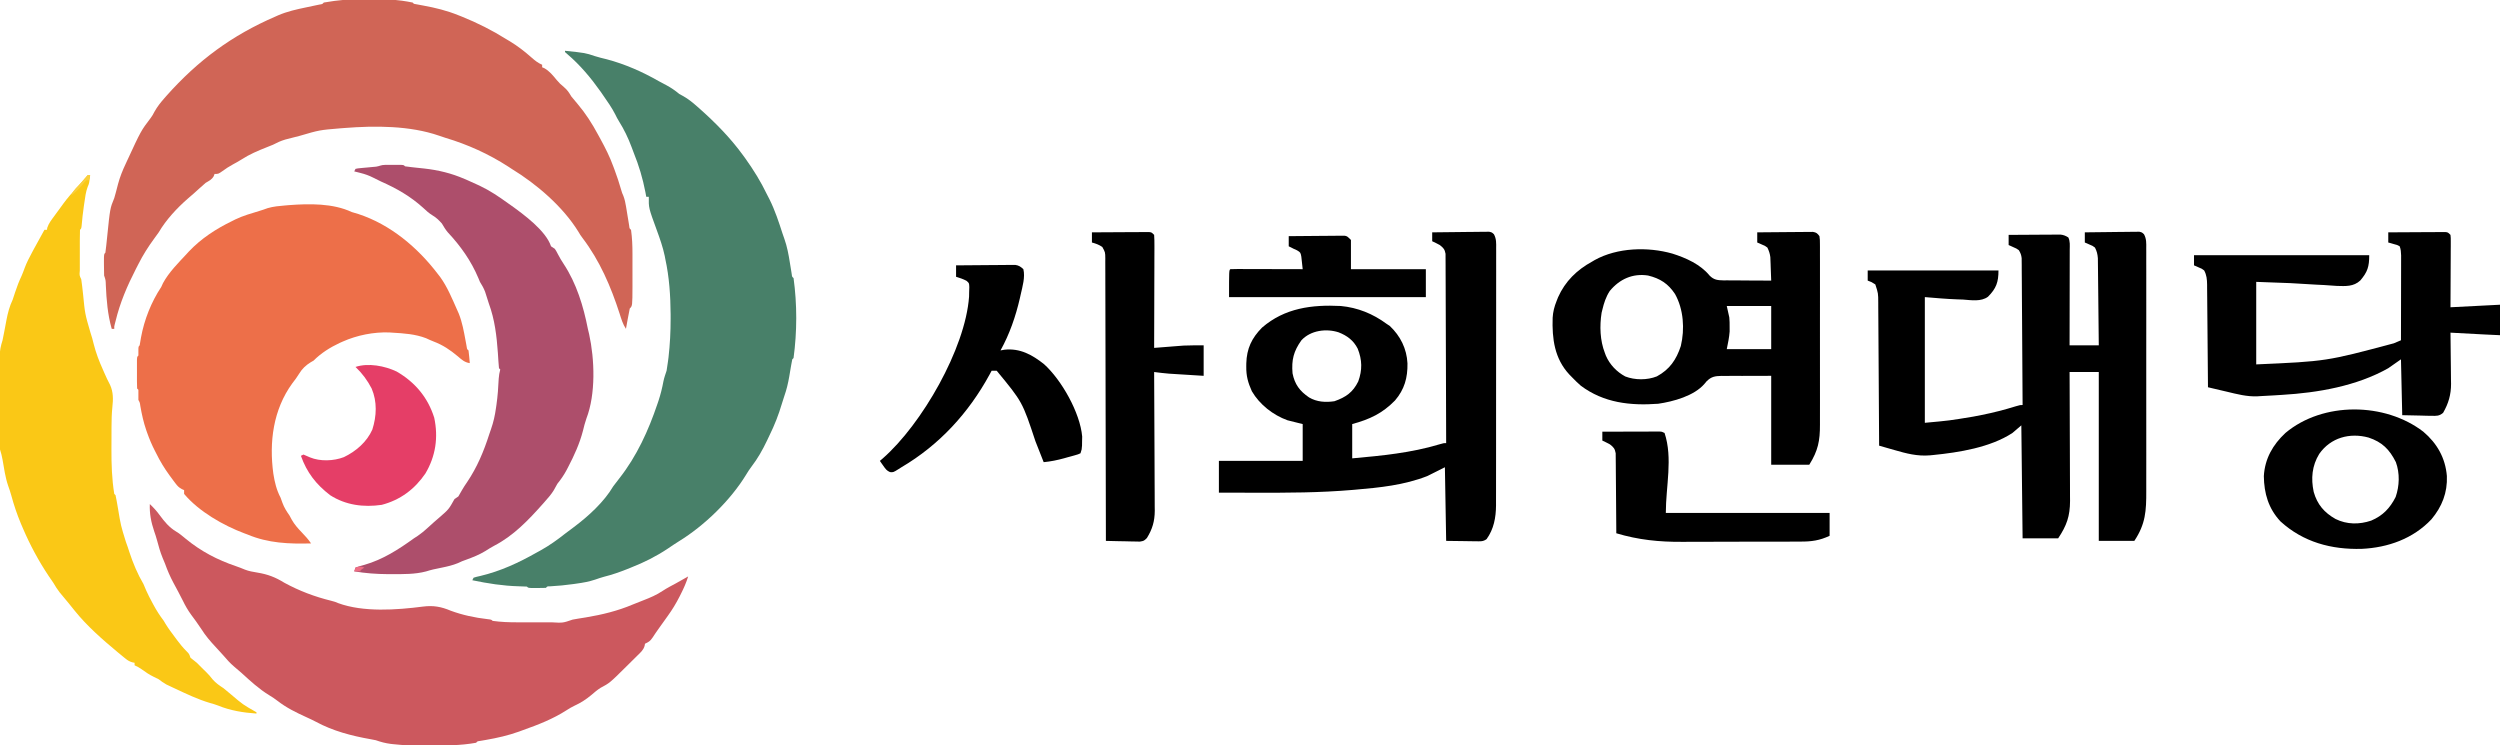
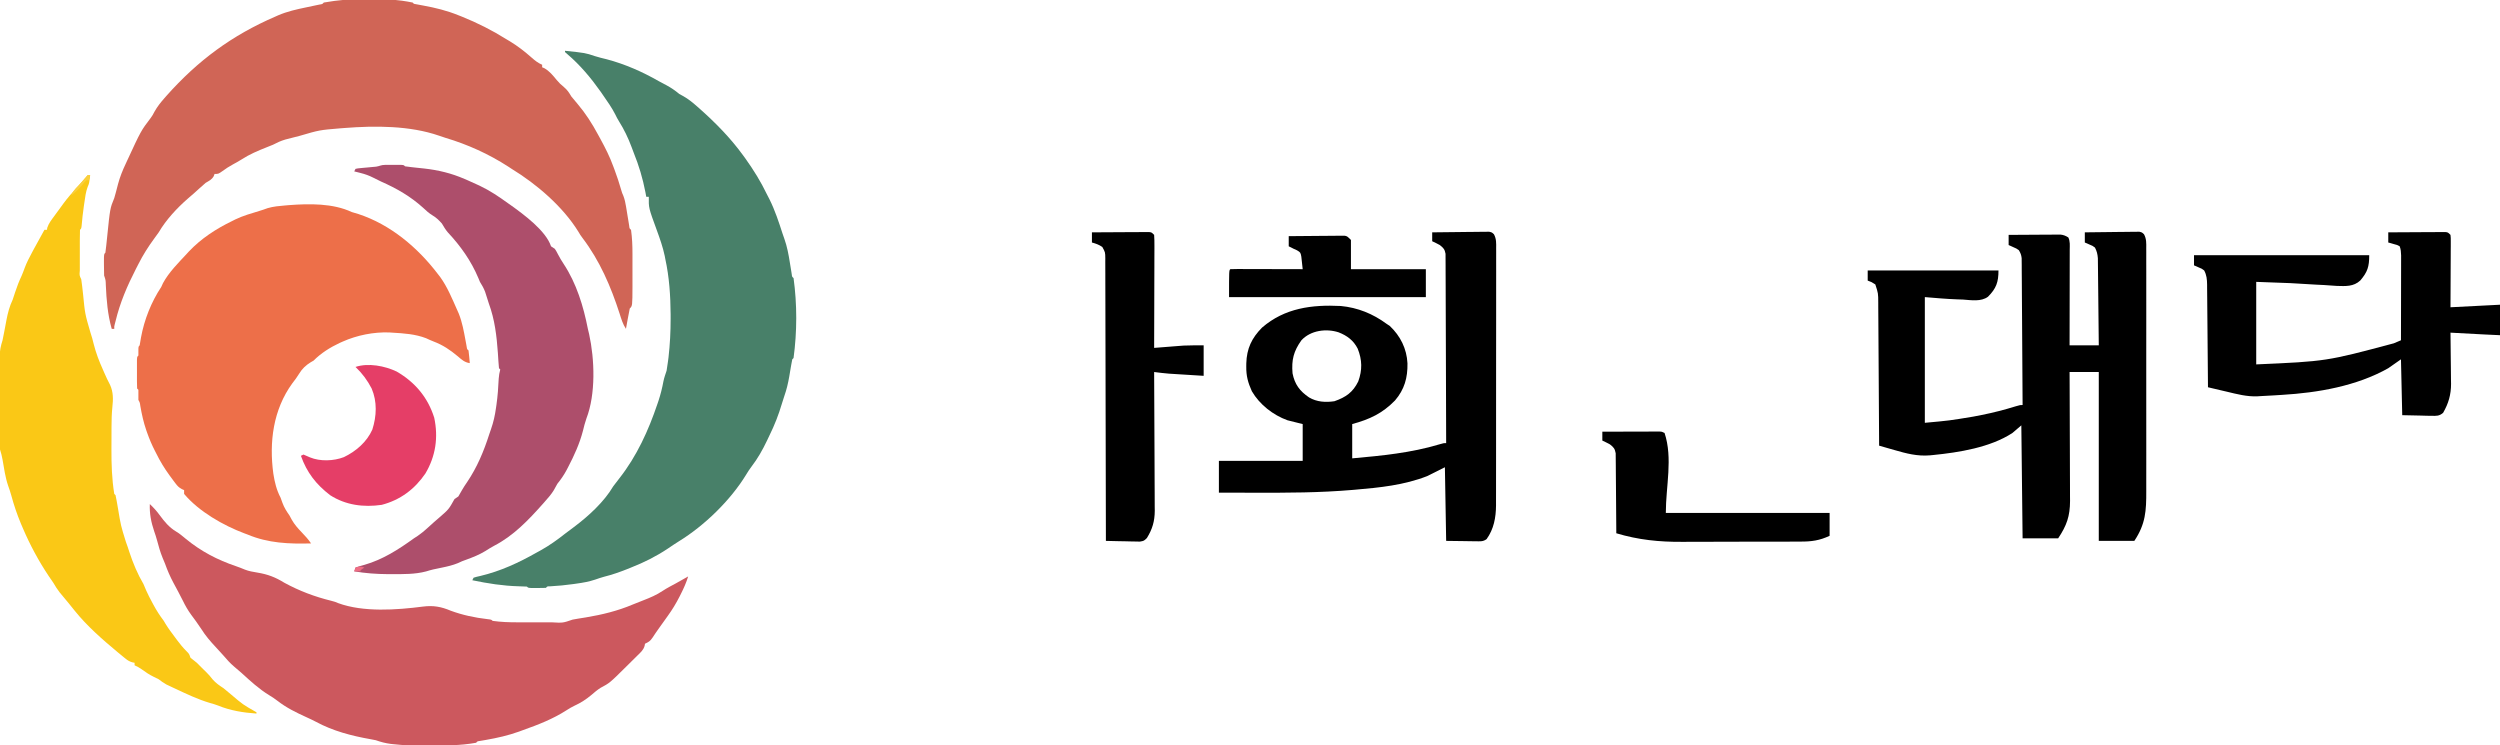
<svg xmlns="http://www.w3.org/2000/svg" version="1.1" width="1969" height="587">
  <path d="M0 0 C0.33 0.33 0.66 0.66 1 1 C3.456 1.496 5.907 1.948 8.375 2.375 C17.883 4.092 27.032 6.363 36 10 C37.286 10.505 37.286 10.505 38.598 11.02 C50.91 15.974 62.771 21.925 74 29 C74.856 29.508 75.712 30.016 76.594 30.539 C82.757 34.276 88.197 38.508 93.585 43.268 C96.254 45.612 98.705 47.626 102 49 C102 49.66 102 50.32 102 51 C102.835 51.34 102.835 51.34 103.688 51.688 C107.747 53.991 110.519 57.408 113.438 61 C115.343 63.231 116.878 64.793 119.125 66.562 C121.989 68.991 123.101 70.828 125 74 C126.575 75.941 128.182 77.856 129.812 79.75 C136.231 87.326 141.319 95.269 146 104 C146.649 105.184 147.299 106.367 147.949 107.551 C151.772 114.554 155.285 121.481 158 129 C158.336 129.892 158.673 130.784 159.02 131.703 C160.989 136.985 162.747 142.288 164.289 147.711 C164.967 150.03 164.967 150.03 165.98 152.3 C167.02 155.053 167.565 157.583 168.035 160.484 C168.205 161.501 168.374 162.519 168.549 163.566 C168.718 164.617 168.888 165.668 169.062 166.75 C169.404 168.85 169.749 170.949 170.098 173.047 C170.247 173.973 170.397 174.9 170.551 175.854 C170.79 177.972 170.79 177.972 172 179 C172.893 185.35 173.148 191.564 173.133 197.969 C173.134 199.349 173.134 199.349 173.136 200.758 C173.136 202.691 173.135 204.623 173.13 206.556 C173.125 209.492 173.13 212.428 173.137 215.363 C173.136 217.253 173.135 219.142 173.133 221.031 C173.135 221.897 173.137 222.763 173.139 223.655 C173.081 238.919 173.081 238.919 171 241 C170.437 243.685 169.919 246.363 169.438 249.062 C169.299 249.821 169.16 250.58 169.018 251.361 C168.675 253.24 168.337 255.12 168 257 C165.489 253.234 164.366 249.274 163 245 C156.142 223.715 147.367 203.312 133.762 185.402 C132 183 132 183 130.59 180.582 C118.374 160.742 97.655 142.994 78 131 C77.085 130.398 76.17 129.796 75.227 129.176 C59.986 119.316 43.291 111.773 25.915 106.588 C24.187 106.057 22.478 105.462 20.773 104.859 C-2.304 96.869 -29.595 96.93 -53.688 98.812 C-54.814 98.9 -55.941 98.988 -57.102 99.078 C-73.399 100.43 -73.399 100.43 -89 105 C-92.758 106.019 -96.531 106.961 -100.309 107.902 C-103.826 108.948 -106.765 110.293 -110 112 C-111.595 112.667 -113.199 113.314 -114.812 113.938 C-121.881 116.735 -128.577 119.562 -134.965 123.715 C-137.119 125.075 -139.321 126.29 -141.562 127.5 C-144.502 129.099 -147.195 130.81 -149.875 132.812 C-153 135 -153 135 -156 135 C-156.227 135.598 -156.454 136.196 -156.688 136.812 C-158.358 139.596 -160.224 140.337 -163 142 C-164.637 143.378 -166.241 144.798 -167.812 146.25 C-170.808 149.002 -173.819 151.701 -176.938 154.312 C-185.614 161.86 -194.191 171.09 -200 181 C-201.165 182.624 -202.33 184.247 -203.514 185.857 C-208.26 192.319 -212.39 198.826 -216 206 C-216.643 207.249 -217.286 208.498 -217.93 209.746 C-224.79 223.152 -230.485 236.329 -234 251 C-234.2 251.761 -234.4 252.521 -234.605 253.305 C-235.076 255.035 -235.076 255.035 -235 257 C-235.66 257 -236.32 257 -237 257 C-240.215 245.746 -241.157 234.107 -241.658 222.459 C-241.771 218.602 -241.771 218.602 -243 215 C-243.098 212.136 -243.139 209.301 -243.125 206.438 C-243.129 205.644 -243.133 204.851 -243.137 204.033 C-243.127 198.127 -243.127 198.127 -242 197 C-241.724 195.134 -241.508 193.259 -241.316 191.383 C-241.193 190.218 -241.07 189.052 -240.943 187.852 C-240.818 186.622 -240.692 185.392 -240.562 184.125 C-238.302 162.026 -238.302 162.026 -235 154 C-234.592 152.638 -234.208 151.268 -233.852 149.891 C-233.65 149.135 -233.449 148.38 -233.242 147.602 C-232.835 146.05 -232.431 144.498 -232.031 142.945 C-230.531 137.343 -228.477 132.238 -226 127 C-225.617 126.17 -225.234 125.341 -224.839 124.486 C-213.956 100.97 -213.956 100.97 -206.273 90.863 C-204.828 88.813 -204.828 88.813 -203.191 85.707 C-201.029 81.892 -198.451 78.663 -195.562 75.375 C-195.014 74.748 -194.465 74.121 -193.9 73.476 C-169.071 45.569 -142.338 25.824 -108 11 C-106.972 10.539 -106.972 10.539 -105.924 10.07 C-98.784 7.013 -91.525 5.382 -83.938 3.812 C-81.508 3.301 -79.08 2.787 -76.652 2.27 C-75.59 2.049 -74.528 1.828 -73.433 1.601 C-71.067 1.239 -71.067 1.239 -70 0 C-48.206 -3.813 -21.75 -4.441 0 0 Z " fill="#D06556" transform="translate(325,2)" />
  <path d="M0 0 C16.072 1.695 16.072 1.695 23.418 4.168 C26.536 5.173 29.692 5.911 32.875 6.688 C47.379 10.534 61 16.564 74 24 C75.999 25.065 77.999 26.127 80 27.188 C83.658 29.18 86.794 31.329 90 34 C91.06 34.581 92.119 35.163 93.211 35.762 C97.162 37.993 100.48 40.694 103.875 43.688 C104.512 44.246 105.149 44.805 105.806 45.381 C118.397 56.573 130.068 68.373 140 82 C140.652 82.892 141.305 83.784 141.977 84.703 C148.43 93.744 154.2 102.981 159 113 C159.686 114.334 160.374 115.667 161.062 117 C165.377 125.681 168.386 134.852 171.356 144.059 C171.799 145.395 172.264 146.724 172.745 148.046 C174.965 154.262 176.094 160.492 177.125 167 C177.457 169.063 177.793 171.126 178.133 173.188 C178.348 174.539 178.348 174.539 178.567 175.918 C178.797 177.98 178.797 177.98 180 179 C182.85 199.678 182.81 221.314 180 242 C179.67 242.33 179.34 242.66 179 243 C178.669 244.523 178.389 246.057 178.133 247.594 C177.969 248.542 177.805 249.491 177.637 250.469 C177.301 252.458 176.968 254.447 176.637 256.438 C175.711 261.777 174.55 266.81 172.736 271.918 C172.033 273.906 171.415 275.898 170.824 277.922 C168.222 286.686 165.067 294.789 161 303 C160.372 304.325 159.746 305.65 159.121 306.977 C155.584 314.383 151.818 321.086 146.797 327.625 C145.228 329.698 143.879 331.763 142.562 334 C130.235 354.15 109.768 373.99 89.816 386.25 C86.821 388.111 83.914 390.077 81 392.062 C71.775 398.22 62.309 402.941 52 407 C50.924 407.434 49.847 407.869 48.738 408.316 C42.837 410.656 36.991 412.696 30.828 414.227 C28.422 414.885 26.13 415.654 23.781 416.484 C18.991 418.099 14.247 418.936 9.25 419.625 C8.384 419.751 7.518 419.876 6.626 420.005 C0.504 420.866 -5.587 421.46 -11.762 421.789 C-13.97 421.757 -13.97 421.757 -15 423 C-17.332 423.099 -19.666 423.13 -22 423.125 C-23.279 423.128 -24.558 423.13 -25.875 423.133 C-29 423 -29 423 -30 422 C-32.146 421.904 -34.293 421.815 -36.441 421.76 C-48.91 421.433 -60.807 419.54 -73 417 C-72.67 416.34 -72.34 415.68 -72 415 C-69.699 414.289 -69.699 414.289 -66.688 413.625 C-50.639 409.802 -36.292 403.119 -22 395 C-21.047 394.479 -20.095 393.958 -19.113 393.422 C-12.249 389.582 -6.098 385.204 0.047 380.332 C2.33 378.529 4.632 376.812 7 375.125 C18.434 366.556 30.731 355.348 38 343 C39.625 340.833 41.263 338.69 42.938 336.562 C56.526 319.266 65.746 299.005 72.75 278.25 C73.044 277.387 73.337 276.524 73.64 275.635 C75.322 270.541 76.564 265.511 77.54 260.237 C78.122 257.405 79.084 254.74 80 252 C80.411 249.655 80.762 247.299 81.062 244.938 C81.296 243.157 81.296 243.157 81.535 241.34 C82.679 231.258 83.195 221.206 83.188 211.062 C83.187 209.902 83.186 208.741 83.185 207.545 C83.083 192.963 82.128 178.275 79 164 C78.774 162.797 78.774 162.797 78.543 161.57 C77.067 154.584 74.673 147.785 72.215 141.09 C65.86 123.72 65.86 123.72 66 115 C65.34 115 64.68 115 64 115 C63.671 113.221 63.671 113.221 63.336 111.406 C61.212 100.396 58.212 90.389 54 80 C53.472 78.607 52.949 77.212 52.43 75.816 C49.737 68.595 46.557 62.002 42.465 55.457 C41 53 41 53 39.547 50.055 C36.85 44.728 33.382 39.91 30 35 C29.07 33.648 29.07 33.648 28.121 32.27 C20.421 21.386 11.934 11.223 1.766 2.574 C0.892 1.795 0.892 1.795 0 1 C0 0.67 0 0.34 0 0 Z " fill="#488069" transform="translate(445,40)" />
  <path d="M0 0 C1.748 0.528 3.498 1.048 5.25 1.562 C30.593 9.883 52.04 27.996 68 49 C68.535 49.684 69.07 50.369 69.621 51.074 C75.317 58.931 79.07 68.174 83 77 C83.437 77.981 83.874 78.962 84.324 79.973 C87.085 86.857 88.348 94.094 89.695 101.361 C89.851 102.204 90.007 103.046 90.168 103.914 C90.305 104.677 90.442 105.439 90.583 106.225 C90.839 108.015 90.839 108.015 92 109 C92.233 110.682 92.413 112.371 92.562 114.062 C92.688 115.441 92.688 115.441 92.816 116.848 C92.877 117.558 92.938 118.268 93 119 C88.938 118.437 86.684 116.305 83.625 113.688 C77.465 108.545 71.939 104.788 64.438 101.941 C62.444 101.171 60.495 100.288 58.562 99.375 C50.12 96.116 40.971 95.511 32 95 C30.838 94.919 30.838 94.919 29.652 94.836 C17.408 94.374 4.15 97.022 -7 102 C-8.255 102.555 -8.255 102.555 -9.535 103.121 C-17.046 106.662 -24.137 111.087 -30 117 C-30.784 117.454 -31.567 117.907 -32.375 118.375 C-36.196 120.74 -39.097 123.493 -41.414 127.359 C-43.025 130.041 -44.829 132.408 -46.75 134.875 C-61.847 155.633 -65.131 181.179 -61.702 206.171 C-60.627 212.921 -59.208 218.904 -56 225 C-55.496 226.324 -55.013 227.657 -54.562 229 C-53.199 232.744 -51.296 235.73 -49 239 C-48.413 240.087 -47.827 241.173 -47.223 242.293 C-45.068 246.101 -42.399 249.113 -39.375 252.25 C-36.7 255.065 -34.164 257.754 -32 261 C-49.398 261.463 -65.766 260.838 -82 254 C-82.802 253.704 -83.604 253.407 -84.43 253.102 C-101.039 246.893 -120.44 235.827 -132 222 C-132 221.01 -132 220.02 -132 219 C-132.602 218.738 -133.204 218.476 -133.825 218.207 C-136.146 216.919 -137.221 215.797 -138.805 213.691 C-139.303 213.032 -139.801 212.373 -140.314 211.693 C-140.829 210.99 -141.344 210.287 -141.875 209.562 C-142.675 208.483 -142.675 208.483 -143.49 207.381 C-147.53 201.838 -150.99 196.168 -154 190 C-154.309 189.404 -154.617 188.808 -154.935 188.194 C-157.326 183.544 -159.329 178.869 -161.062 173.938 C-161.319 173.212 -161.576 172.487 -161.841 171.74 C-163.963 165.535 -165.328 159.331 -166.457 152.879 C-166.851 150.071 -166.851 150.071 -168 148 C-168.044 146.647 -168.039 145.291 -168 143.938 C-168 142.638 -168 141.339 -168 140 C-168.33 139.67 -168.66 139.34 -169 139 C-169.1 137.158 -169.131 135.313 -169.133 133.469 C-169.134 132.349 -169.135 131.228 -169.137 130.074 C-169.133 128.895 -169.129 127.715 -169.125 126.5 C-169.129 125.321 -169.133 124.141 -169.137 122.926 C-169.135 121.806 -169.134 120.685 -169.133 119.531 C-169.132 118.495 -169.131 117.46 -169.129 116.393 C-169 114 -169 114 -168 113 C-168 111.845 -168 110.69 -168 109.5 C-168 106 -168 106 -167 105 C-166.628 102.92 -166.278 100.836 -165.938 98.75 C-163.356 84.713 -157.866 70.887 -150 59 C-149.546 58.01 -149.093 57.02 -148.625 56 C-143.966 47.399 -136.618 40.127 -130 33 C-129.461 32.407 -128.922 31.814 -128.367 31.203 C-118.477 20.766 -106.842 13.228 -94 7 C-92.821 6.404 -92.821 6.404 -91.617 5.797 C-85.583 2.906 -79.159 1.079 -72.77 -0.852 C-70.551 -1.528 -68.344 -2.25 -66.176 -3.074 C-61.623 -4.401 -57.09 -4.787 -52.375 -5.188 C-51.364 -5.274 -50.353 -5.36 -49.311 -5.448 C-33.358 -6.65 -14.69 -6.944 0 0 Z " fill="#ED6F49" transform="translate(277,167)" />
  <path d="M0 0 C2.962 2.788 5.488 5.577 7.875 8.875 C11.408 13.68 15.225 18.338 20.387 21.43 C23.265 23.159 25.688 25.144 28.25 27.312 C40.254 37.207 53.219 43.974 67.906 48.945 C70.288 49.757 72.564 50.642 74.875 51.625 C78.084 52.874 81.304 53.418 84.697 53.968 C92.857 55.298 98.904 57.618 106 62 C117.695 68.369 129.853 72.977 142.758 76.141 C146 77 146 77 148.309 78.008 C168.182 85.334 194.479 83.407 215.062 80.75 C223.223 79.709 229.339 80.778 237 84 C246.305 87.439 256.022 89.489 265.875 90.625 C269 91 269 91 270 92 C276.506 92.922 282.879 93.147 289.441 93.133 C290.409 93.134 291.376 93.135 292.372 93.136 C294.403 93.136 296.434 93.135 298.466 93.13 C301.557 93.125 304.649 93.13 307.74 93.137 C309.724 93.136 311.708 93.135 313.691 93.133 C314.606 93.135 315.521 93.137 316.464 93.139 C325.292 93.652 325.292 93.652 333 91 C334.502 90.692 336.015 90.436 337.531 90.203 C338.479 90.052 339.427 89.9 340.404 89.744 C341.425 89.581 342.447 89.418 343.5 89.25 C356.23 87.126 368.492 84.153 380.406 79.094 C383.124 77.948 385.872 76.895 388.625 75.838 C394.057 73.732 399.201 71.566 404.043 68.285 C407.358 66.109 410.879 64.306 414.367 62.426 C417.61 60.67 420.807 58.845 424 57 C422.516 61.868 420.533 66.285 418.25 70.812 C417.891 71.524 417.533 72.235 417.164 72.968 C414.456 78.261 411.493 83.185 408 88 C407.181 89.147 406.364 90.294 405.547 91.441 C404.236 93.282 402.923 95.121 401.602 96.954 C399.609 99.721 397.684 102.489 395.832 105.355 C393.934 108.096 392.879 108.61 390 110 C389.841 110.863 389.841 110.863 389.678 111.743 C388.699 115.003 386.745 116.609 384.336 118.992 C383.866 119.461 383.395 119.929 382.911 120.412 C381.914 121.402 380.913 122.388 379.91 123.372 C378.394 124.856 376.89 126.351 375.387 127.848 C362.24 140.889 362.24 140.889 355.004 144.742 C352.35 146.408 350.071 148.406 347.688 150.438 C343.432 154 339.35 156.583 334.324 158.895 C332.126 159.94 330.16 161.107 328.125 162.438 C317.55 169.237 305.801 173.83 294 178 C292.909 178.405 291.819 178.81 290.695 179.227 C282.153 182.273 273.717 184.187 264.793 185.744 C263.492 185.971 263.492 185.971 262.164 186.203 C261.385 186.334 260.606 186.464 259.803 186.599 C257.988 186.833 257.988 186.833 257 188 C244.585 190.25 231.949 190.217 219.375 190.25 C218.596 190.255 217.817 190.26 217.015 190.265 C208.532 190.31 200.16 190.071 191.727 189.109 C191.037 189.032 190.347 188.954 189.637 188.875 C185.544 188.356 181.882 187.37 178 186 C176.588 185.69 175.168 185.412 173.742 185.176 C158.871 182.55 144.102 178.684 130.742 171.434 C128.375 170.196 126.002 169.074 123.57 167.973 C115.211 164.172 107.534 160.44 100.273 154.766 C98.221 153.172 96.17 151.823 93.938 150.5 C86.016 145.66 79.141 139.331 72.312 133.09 C70.35 131.316 68.353 129.618 66.312 127.938 C63.229 125.312 60.634 122.419 58.02 119.332 C56.033 117.038 53.973 114.826 51.893 112.616 C47.705 108.147 43.852 103.689 40.598 98.48 C39.303 96.47 37.966 94.544 36.559 92.613 C35.896 91.704 35.896 91.704 35.221 90.777 C34.352 89.589 33.479 88.404 32.601 87.223 C30.017 83.672 27.939 80.088 26.036 76.131 C24.921 73.837 23.734 71.591 22.527 69.344 C22.103 68.548 21.678 67.753 21.24 66.934 C20.371 65.31 19.498 63.687 18.623 62.066 C15.997 57.133 13.87 52.266 12 47 C11.339 45.394 10.673 43.789 10 42.188 C8.21 37.749 6.915 33.286 5.719 28.656 C5.055 26.203 4.281 23.834 3.438 21.438 C1.04 14.384 -0.324 7.455 0 0 Z " fill="#CC585E" transform="translate(118,397)" />
  <path d="M0 0 C6.354 -0.101 12.707 -0.171 19.061 -0.22 C21.223 -0.24 23.386 -0.267 25.548 -0.302 C28.653 -0.35 31.758 -0.373 34.863 -0.391 C35.832 -0.411 36.801 -0.432 37.799 -0.453 C39.15 -0.454 39.15 -0.454 40.529 -0.454 C41.321 -0.463 42.114 -0.472 42.931 -0.481 C45 0 45 0 46.606 1.488 C48.624 5.124 48.414 8.625 48.381 12.676 C48.386 13.562 48.39 14.447 48.395 15.359 C48.407 18.331 48.398 21.303 48.388 24.275 C48.392 26.404 48.398 28.533 48.404 30.662 C48.418 36.452 48.412 42.241 48.403 48.031 C48.395 54.093 48.402 60.154 48.407 66.216 C48.413 76.405 48.405 86.593 48.391 96.782 C48.375 108.545 48.38 120.308 48.397 132.071 C48.41 142.175 48.412 152.28 48.404 162.384 C48.4 168.417 48.399 174.449 48.409 180.481 C48.418 186.161 48.411 191.84 48.394 197.52 C48.39 199.599 48.391 201.677 48.398 203.756 C48.443 219.293 47.913 229.631 39 243 C29.76 243 20.52 243 11 243 C11 199.11 11 155.22 11 110 C3.41 110 -4.18 110 -12 110 C-11.976 114.904 -11.976 114.904 -11.952 119.907 C-11.903 130.74 -11.869 141.572 -11.845 152.405 C-11.829 158.969 -11.808 165.533 -11.774 172.098 C-11.741 178.439 -11.723 184.78 -11.715 191.121 C-11.71 193.534 -11.699 195.947 -11.683 198.36 C-11.661 201.753 -11.658 205.146 -11.659 208.54 C-11.649 209.525 -11.638 210.511 -11.627 211.526 C-11.679 223.548 -14.22 230.83 -21 241 C-30.24 241 -39.48 241 -49 241 C-49.33 211.63 -49.66 182.26 -50 152 C-52.31 153.98 -54.62 155.96 -57 158 C-74.406 169.422 -99.168 173.359 -119.438 175.375 C-120.283 175.46 -121.128 175.545 -121.999 175.632 C-131.926 176.464 -140.51 174.182 -150 171.438 C-151.156 171.108 -152.313 170.779 -153.504 170.439 C-156.337 169.632 -159.169 168.818 -162 168 C-162.003 167.382 -162.007 166.764 -162.01 166.127 C-162.091 151.078 -162.183 136.03 -162.288 120.982 C-162.338 113.704 -162.384 106.427 -162.422 99.149 C-162.455 92.805 -162.495 86.461 -162.543 80.118 C-162.568 76.759 -162.59 73.401 -162.603 70.043 C-162.62 66.291 -162.649 62.54 -162.681 58.789 C-162.684 57.124 -162.684 57.124 -162.688 55.425 C-162.718 47.998 -162.718 47.998 -165 41 C-168.001 39.082 -168.001 39.082 -171 38 C-171 35.36 -171 32.72 -171 30 C-137.01 30 -103.02 30 -68 30 C-68 39.286 -69.766 44.164 -76.252 50.706 C-81.741 54.768 -89.462 53.402 -95.875 52.938 C-97.462 52.876 -99.049 52.82 -100.637 52.771 C-109.116 52.466 -117.541 51.705 -126 51 C-126 83.67 -126 116.34 -126 150 C-106.785 148.263 -106.785 148.263 -87.893 145.133 C-85.67 144.684 -83.444 144.256 -81.217 143.83 C-72.069 142.042 -63.197 139.714 -54.292 136.964 C-51 136 -51 136 -49 136 C-49.084 120.684 -49.179 105.368 -49.288 90.051 C-49.338 82.94 -49.384 75.828 -49.422 68.717 C-49.458 61.857 -49.505 54.997 -49.558 48.137 C-49.577 45.517 -49.592 42.896 -49.603 40.276 C-49.62 36.613 -49.649 32.949 -49.681 29.286 C-49.683 28.197 -49.685 27.108 -49.688 25.986 C-49.699 24.988 -49.71 23.989 -49.722 22.961 C-49.727 22.094 -49.733 21.228 -49.738 20.335 C-50.024 17.782 -50.644 16.172 -52 14 C-53.927 12.676 -53.927 12.676 -56.125 11.75 C-56.849 11.415 -57.574 11.08 -58.32 10.734 C-58.875 10.492 -59.429 10.25 -60 10 C-60 7.36 -60 4.72 -60 2 C-53.949 1.951 -47.899 1.914 -41.848 1.89 C-39.79 1.88 -37.732 1.866 -35.673 1.849 C-32.714 1.825 -29.756 1.814 -26.797 1.805 C-25.877 1.794 -24.957 1.784 -24.009 1.773 C-23.149 1.773 -22.288 1.773 -21.401 1.773 C-20.269 1.766 -20.269 1.766 -19.113 1.759 C-16.671 2.037 -15.082 2.706 -13 4 C-11.441 7.118 -11.87 10.425 -11.886 13.846 C-11.886 14.656 -11.886 15.466 -11.886 16.3 C-11.887 18.984 -11.895 21.668 -11.902 24.352 C-11.904 26.21 -11.906 28.068 -11.907 29.926 C-11.91 34.821 -11.92 39.717 -11.931 44.613 C-11.942 49.607 -11.946 54.6 -11.951 59.594 C-11.962 69.396 -11.979 79.198 -12 89 C-4.41 89 3.18 89 11 89 C10.914 79.699 10.821 70.397 10.712 61.096 C10.663 56.777 10.616 52.458 10.578 48.139 C10.541 43.97 10.495 39.801 10.442 35.631 C10.423 34.042 10.408 32.452 10.397 30.863 C10.38 28.634 10.351 26.406 10.319 24.177 C10.299 22.275 10.299 22.275 10.278 20.335 C10.008 17.101 9.48 14.871 8 12 C6.093 10.567 6.093 10.567 3.875 9.688 C2.788 9.198 2.788 9.198 1.68 8.699 C0.848 8.353 0.848 8.353 0 8 C0 5.36 0 2.72 0 0 Z " fill="#000000" transform="translate(1642,183)" />
  <path d="M0 0 C0.66 0 1.32 0 2 0 C1.241 6.455 1.241 6.455 0.059 9.133 C-1.454 13.23 -1.956 17.375 -2.562 21.688 C-2.688 22.535 -2.814 23.383 -2.943 24.256 C-3.708 29.52 -4.295 34.776 -4.734 40.077 C-5 42 -5 42 -6 43 C-6.101 45.8 -6.14 48.575 -6.133 51.375 C-6.134 52.215 -6.135 53.054 -6.136 53.919 C-6.136 55.698 -6.135 57.477 -6.13 59.256 C-6.125 61.988 -6.13 64.721 -6.137 67.453 C-6.136 69.177 -6.135 70.901 -6.133 72.625 C-6.135 73.448 -6.137 74.271 -6.139 75.119 C-6.486 78.864 -6.486 78.864 -5 82 C-4.725 83.72 -4.508 85.449 -4.316 87.18 C-4.193 88.255 -4.07 89.33 -3.943 90.438 C-3.818 91.572 -3.692 92.706 -3.562 93.875 C-2.079 109.077 -2.079 109.077 2.156 123.656 C3.289 126.803 4.058 130.008 4.875 133.25 C6.638 140.136 9.08 146.527 12 153 C12.364 153.835 12.727 154.671 13.102 155.531 C14.531 158.804 15.989 161.98 17.688 165.125 C20.274 170.792 20.202 176.485 19.51 182.551 C18.975 187.775 18.839 192.939 18.832 198.188 C18.829 199.129 18.825 200.071 18.822 201.042 C18.817 203.025 18.815 205.008 18.815 206.992 C18.813 209.965 18.794 212.937 18.775 215.91 C18.741 227.695 19.091 239.348 21 251 C21.33 251.33 21.66 251.66 22 252 C22.343 253.522 22.635 255.056 22.902 256.594 C23.071 257.543 23.239 258.491 23.412 259.469 C23.585 260.469 23.759 261.469 23.938 262.5 C26.153 275.878 26.153 275.878 30.156 288.785 C31.157 291.413 32.012 294.074 32.875 296.75 C35.809 305.609 39.27 313.959 44 322 C44.721 323.694 45.442 325.388 46.157 327.085 C47.574 330.305 49.215 333.399 50.875 336.5 C51.227 337.159 51.578 337.817 51.94 338.496 C54.339 342.928 56.944 346.984 60 351 C60.419 351.719 60.838 352.439 61.27 353.18 C63.587 356.957 66.216 360.459 68.875 364 C69.392 364.699 69.909 365.397 70.441 366.117 C72.773 369.23 75.059 372.058 77.82 374.812 C80 377 80 377 81 380 C82.64 381.366 84.311 382.695 86 384 C87.688 385.645 89.354 387.313 91 389 C91.825 389.804 92.65 390.609 93.5 391.438 C96 394 96 394 98.438 397.062 C101.093 400.107 103.644 401.78 107 404 C108.979 405.599 110.937 407.225 112.875 408.875 C122.296 416.901 122.296 416.901 133 423 C133 423.33 133 423.66 133 424 C122.772 423.317 112.425 421.654 102.906 417.742 C100.718 416.89 98.51 416.261 96.25 415.625 C86.788 412.819 77.918 408.552 69 404.375 C68.174 403.991 67.349 403.606 66.498 403.21 C65.715 402.839 64.932 402.468 64.125 402.086 C63.426 401.756 62.728 401.427 62.008 401.087 C59.83 399.908 57.96 398.508 56 397 C54.745 396.343 53.474 395.717 52.188 395.125 C48.687 393.43 45.658 391.422 42.543 389.105 C40.785 387.846 38.978 386.87 37 386 C37 385.34 37 384.68 37 384 C36.409 383.885 35.817 383.77 35.208 383.651 C32.848 382.955 31.572 382.126 29.672 380.586 C29.045 380.079 28.417 379.573 27.771 379.051 C26.771 378.222 26.771 378.222 25.75 377.375 C25.053 376.802 24.355 376.23 23.637 375.64 C11.665 365.689 -0.622 354.932 -10.375 342.75 C-11.128 341.814 -11.881 340.878 -12.656 339.914 C-13.43 338.952 -14.203 337.991 -15 337 C-17.349 334.167 -19.7 331.336 -22.055 328.508 C-23.931 326.089 -25.456 323.64 -27 321 C-28.182 319.267 -29.37 317.538 -30.562 315.812 C-38.531 303.896 -45.374 291.182 -51 278 C-51.513 276.799 -52.026 275.597 -52.555 274.359 C-55.6 267.065 -58.069 259.768 -60.133 252.125 C-60.843 249.565 -61.647 247.116 -62.562 244.625 C-64.86 237.972 -65.78 230.911 -67 224 C-67.523 221.205 -68.099 218.702 -69 216 C-69.101 213.497 -69.147 211.022 -69.145 208.519 C-69.149 207.759 -69.152 206.999 -69.155 206.216 C-69.165 203.702 -69.167 201.187 -69.168 198.672 C-69.171 196.922 -69.175 195.172 -69.178 193.421 C-69.184 189.75 -69.186 186.078 -69.185 182.406 C-69.185 177.711 -69.199 173.016 -69.216 168.32 C-69.227 164.704 -69.229 161.087 -69.229 157.47 C-69.23 155.739 -69.234 154.009 -69.242 152.279 C-69.252 149.852 -69.249 147.426 -69.243 144.999 C-69.249 144.29 -69.254 143.581 -69.26 142.851 C-69.231 138.251 -68.404 134.367 -67 130 C-66.579 128.037 -66.184 126.068 -65.816 124.094 C-65.611 123.02 -65.405 121.946 -65.193 120.84 C-64.773 118.614 -64.356 116.387 -63.943 114.16 C-62.827 108.366 -61.522 103.328 -59 98 C-58.33 96.05 -57.683 94.091 -57.062 92.125 C-55.623 87.719 -54.01 83.516 -52.027 79.328 C-51.151 77.341 -50.389 75.305 -49.652 73.262 C-48.005 68.82 -45.882 64.721 -43.625 60.562 C-43.229 59.823 -42.832 59.084 -42.424 58.323 C-39.665 53.188 -36.862 48.078 -34 43 C-33.34 43 -32.68 43 -32 43 C-31.932 42.479 -31.863 41.958 -31.793 41.422 C-30.644 37.912 -28.483 35.19 -26.312 32.25 C-25.856 31.624 -25.4 30.998 -24.93 30.353 C-24.026 29.114 -23.12 27.878 -22.21 26.645 C-21.237 25.322 -20.277 23.991 -19.32 22.656 C-15.912 17.958 -12.104 13.687 -8.184 9.41 C-6.249 7.275 -4.397 5.096 -2.562 2.875 C-1.717 1.926 -0.871 0.978 0 0 Z " fill="#FAC816" transform="translate(69,138)" />
  <path d="M0 0 C1.274 -0.002 1.274 -0.002 2.574 -0.004 C3.914 0.002 3.914 0.002 5.281 0.008 C6.175 0.004 7.068 0 7.988 -0.004 C8.838 -0.003 9.687 -0.001 10.562 0 C11.347 0.001 12.131 0.002 12.939 0.003 C14.781 0.133 14.781 0.133 15.781 1.133 C17.49 1.396 19.207 1.601 20.926 1.781 C21.996 1.9 23.067 2.018 24.17 2.141 C26.409 2.381 28.649 2.618 30.889 2.852 C42.109 4.105 52.431 6.619 62.781 11.133 C63.507 11.441 64.233 11.749 64.98 12.066 C67.264 13.055 69.524 14.085 71.781 15.133 C73.154 15.761 73.154 15.761 74.555 16.402 C82.581 20.226 89.616 24.927 96.781 30.133 C97.499 30.636 98.217 31.138 98.957 31.656 C109.334 39.09 126.656 51.758 130.781 64.133 C131.771 64.793 132.761 65.453 133.781 66.133 C135.027 68.086 135.027 68.086 136.219 70.383 C137.61 73.046 139.046 75.526 140.727 78.023 C150.784 93.243 156.321 111.353 159.781 129.133 C160.113 130.529 160.446 131.925 160.781 133.32 C165.149 153.173 166.082 180.502 158.625 199.777 C157.489 202.948 156.725 206.179 155.906 209.445 C153.249 219.639 149.077 228.766 144.219 238.07 C143.843 238.793 143.467 239.515 143.079 240.259 C140.954 244.241 138.631 247.618 135.781 251.133 C134.819 252.857 133.857 254.582 132.898 256.308 C130.896 259.58 128.38 262.392 125.844 265.258 C125.275 265.905 124.707 266.551 124.121 267.218 C112.941 279.809 101.081 292.189 85.941 299.992 C83.552 301.254 81.312 302.683 79.031 304.133 C74.218 307.054 69.241 309.042 63.957 310.957 C60.723 312.111 60.723 312.111 57.449 313.648 C53.267 315.341 49.188 316.297 44.781 317.195 C43.239 317.517 41.697 317.842 40.156 318.168 C39.41 318.325 38.664 318.483 37.895 318.645 C36.023 319.077 34.179 319.626 32.344 320.191 C23.633 322.493 14.612 322.325 5.656 322.32 C4.474 322.321 3.293 322.322 2.075 322.322 C-6.833 322.269 -15.437 321.639 -24.219 320.133 C-23.889 319.143 -23.559 318.153 -23.219 317.133 C-20.876 316.297 -18.619 315.631 -16.219 315.008 C-1.686 310.834 10.619 302.906 22.781 294.133 C23.791 293.475 24.8 292.818 25.84 292.141 C28.678 290.203 31.133 288.149 33.656 285.82 C36.717 283.012 39.798 280.254 42.969 277.57 C50.207 271.299 50.207 271.299 54.781 263.133 C55.771 262.473 56.761 261.813 57.781 261.133 C58.751 259.494 59.713 257.85 60.621 256.176 C61.861 253.992 63.234 251.952 64.656 249.883 C72.606 238.079 77.821 225.585 82.136 212.099 C82.587 210.725 83.058 209.358 83.544 207.996 C85.46 202.563 86.61 197.271 87.406 191.57 C87.595 190.28 87.595 190.28 87.787 188.963 C88.746 182.091 89.272 175.25 89.57 168.32 C89.741 165.742 90.15 163.61 90.781 161.133 C90.451 160.803 90.121 160.473 89.781 160.133 C89.588 158.397 89.457 156.654 89.352 154.91 C89.28 153.821 89.209 152.733 89.135 151.611 C89.06 150.443 88.984 149.274 88.906 148.07 C87.953 134.632 86.459 121.844 81.781 109.133 C80.797 106.067 79.818 102.999 78.844 99.93 C77.763 97.084 76.39 94.71 74.781 92.133 C74.369 91.143 73.956 90.153 73.531 89.133 C67.811 75.539 59.552 63.894 49.508 53.168 C47.63 50.955 46.254 48.629 44.781 46.133 C42.458 43.565 40.394 41.491 37.398 39.742 C34.671 38.065 32.593 36.217 30.281 34.008 C20.088 24.745 9.278 18.59 -3.198 13.061 C-5.284 12.103 -7.316 11.066 -9.355 10.012 C-12.576 8.383 -15.705 7.261 -19.219 6.383 C-20.168 6.14 -21.116 5.898 -22.094 5.648 C-22.795 5.478 -23.496 5.308 -24.219 5.133 C-23.889 4.473 -23.559 3.813 -23.219 3.133 C-21.469 2.738 -21.469 2.738 -19.219 2.535 C-18.012 2.416 -18.012 2.416 -16.781 2.295 C-15.936 2.221 -15.09 2.147 -14.219 2.07 C-12.552 1.917 -10.885 1.759 -9.219 1.598 C-8.476 1.532 -7.734 1.466 -6.969 1.398 C-4.273 0.989 -3.065 0.004 0 0 Z " fill="#AD4E6B" transform="translate(303.219,129.867)" />
  <path d="M0 0 C6.638 -0.101 13.277 -0.171 19.916 -0.22 C22.175 -0.24 24.434 -0.267 26.693 -0.302 C29.937 -0.35 33.181 -0.373 36.426 -0.391 C37.945 -0.422 37.945 -0.422 39.494 -0.453 C40.905 -0.454 40.905 -0.454 42.345 -0.454 C43.173 -0.463 44.002 -0.472 44.855 -0.481 C47 0 47 0 48.611 1.487 C50.624 5.128 50.41 8.636 50.374 12.69 C50.378 13.576 50.382 14.463 50.386 15.376 C50.396 18.354 50.384 21.33 50.372 24.307 C50.375 26.439 50.378 28.571 50.383 30.703 C50.393 36.501 50.383 42.299 50.37 48.097 C50.359 54.165 50.363 60.233 50.365 66.3 C50.366 76.498 50.355 86.695 50.336 96.892 C50.315 108.671 50.311 120.449 50.318 132.228 C50.323 143.563 50.318 154.897 50.307 166.231 C50.302 171.052 50.301 175.872 50.303 180.692 C50.305 186.377 50.297 192.062 50.281 197.747 C50.277 199.829 50.276 201.911 50.279 203.994 C50.282 206.845 50.273 209.697 50.261 212.548 C50.264 213.365 50.268 214.181 50.272 215.022 C50.2 224.625 48.546 233.67 42.86 241.587 C40.032 243.736 37.651 243.337 34.145 243.293 C32.934 243.285 31.723 243.278 30.476 243.27 C28.937 243.243 27.398 243.216 25.812 243.188 C20.924 243.126 16.036 243.064 11 243 C10.67 223.86 10.34 204.72 10 185 C5.38 187.31 0.76 189.62 -4 192 C-22.198 199.114 -41.343 201.035 -60.688 202.688 C-61.384 202.748 -62.08 202.809 -62.797 202.872 C-88.412 205.066 -114.123 205.146 -139.812 205.062 C-142.571 205.057 -145.329 205.053 -148.088 205.049 C-154.725 205.039 -161.363 205.019 -168 205 C-168 196.75 -168 188.5 -168 180 C-146.22 180 -124.44 180 -102 180 C-102 170.43 -102 160.86 -102 151 C-105.96 150.01 -109.92 149.02 -114 148 C-125.322 143.911 -135.92 135.631 -142.035 125.145 C-145.083 118.369 -146.534 113.102 -146.438 105.688 C-146.428 104.852 -146.419 104.017 -146.41 103.156 C-146.086 91.575 -142.172 83.255 -134 75 C-116.134 59.571 -94.778 56.852 -72 58 C-58.645 59.273 -46.75 64.099 -36 72 C-35.134 72.578 -34.267 73.155 -33.375 73.75 C-24.992 81.692 -20.055 91.665 -19.478 103.173 C-19.271 114.445 -21.83 123.738 -29.312 132.438 C-39.264 142.586 -49.124 147.216 -63 151 C-63 159.91 -63 168.82 -63 178 C-39.768 175.905 -16.719 173.71 5.711 166.953 C9 166 9 166 11 166 C10.963 146.251 10.903 126.501 10.816 106.752 C10.776 97.583 10.744 88.413 10.729 79.243 C10.716 71.252 10.689 63.261 10.645 55.269 C10.623 51.037 10.607 46.805 10.608 42.573 C10.609 38.59 10.591 34.608 10.559 30.625 C10.55 29.163 10.549 27.7 10.554 26.238 C10.561 24.242 10.541 22.247 10.519 20.252 C10.515 19.134 10.512 18.017 10.508 16.866 C9.88 13.321 8.788 12.208 6 10 C4.031 8.94 2.036 7.925 0 7 C0 4.69 0 2.38 0 0 Z M-103 85 C-109.167 93.634 -110.869 100.434 -110 111 C-108.293 119.706 -104.296 125.047 -97 130 C-90.898 133.634 -83.925 134.05 -77 133 C-68.022 129.871 -62.444 125.976 -58.25 117.438 C-54.977 108.436 -55.112 100.502 -58.68 91.582 C-62.004 85.08 -67.031 81.339 -73.758 78.723 C-83.505 75.581 -95.752 77.161 -103 85 Z " fill="#000000" transform="translate(1128,183)" />
-   <path d="M0 0 C6.496 -0.076 12.992 -0.129 19.489 -0.165 C21.699 -0.18 23.91 -0.2 26.12 -0.226 C29.295 -0.263 32.47 -0.28 35.645 -0.293 C36.635 -0.308 37.626 -0.324 38.647 -0.34 C39.567 -0.34 40.488 -0.34 41.437 -0.341 C42.247 -0.347 43.058 -0.354 43.893 -0.361 C46.644 0.11 47.341 0.759 49 3 C49.378 5.871 49.378 5.871 49.381 9.444 C49.386 10.101 49.39 10.758 49.395 11.435 C49.407 13.641 49.398 15.847 49.388 18.053 C49.392 19.633 49.398 21.213 49.404 22.794 C49.418 27.092 49.412 31.389 49.403 35.687 C49.395 40.188 49.402 44.689 49.407 49.19 C49.413 56.757 49.405 64.324 49.391 71.891 C49.375 80.623 49.38 89.355 49.397 98.088 C49.41 105.591 49.412 113.094 49.404 120.598 C49.4 125.076 49.399 129.554 49.409 134.033 C49.418 138.251 49.411 142.469 49.394 146.687 C49.39 148.229 49.391 149.771 49.398 151.314 C49.448 164.191 47.92 171.927 41 183 C31.1 183 21.2 183 11 183 C11 159.9 11 136.8 11 113 C3.389 113.021 -4.221 113.041 -12.062 113.062 C-15.648 113.045 -15.648 113.045 -19.305 113.028 C-21.215 113.048 -23.125 113.071 -25.035 113.098 C-26.014 113.083 -26.993 113.069 -28.002 113.055 C-33.251 113.162 -36.201 113.603 -39.975 117.413 C-40.487 118.028 -40.999 118.643 -41.526 119.277 C-49.686 128.819 -66.042 133.247 -78 135 C-99.934 136.64 -120.947 134.305 -138.98 120.762 C-141.447 118.602 -143.742 116.375 -146 114 C-146.666 113.318 -147.333 112.636 -148.02 111.934 C-159.718 99.348 -161.657 83.756 -161.132 67.252 C-160.855 62.516 -159.771 58.38 -158 54 C-157.621 53.041 -157.242 52.082 -156.852 51.094 C-151.243 38.516 -142.025 29.567 -130 23 C-129.348 22.615 -128.695 22.229 -128.023 21.832 C-110.216 11.943 -86.125 11.237 -66.836 16.738 C-56.16 20.109 -44.702 25.212 -37.507 34.069 C-34.08 37.497 -31.181 37.73 -26.459 37.832 C-25.506 37.823 -24.553 37.814 -23.57 37.805 C-22.58 37.818 -21.59 37.832 -20.569 37.846 C-17.421 37.883 -14.274 37.88 -11.125 37.875 C-8.984 37.893 -6.844 37.914 -4.703 37.938 C0.531 37.989 5.765 38.008 11 38 C10.89 34.604 10.759 31.208 10.625 27.812 C10.579 26.373 10.579 26.373 10.531 24.904 C10.493 23.973 10.454 23.042 10.414 22.082 C10.383 21.228 10.351 20.375 10.319 19.495 C9.962 16.704 9.223 14.53 8 12 C6.093 10.567 6.093 10.567 3.875 9.688 C2.788 9.198 2.788 9.198 1.68 8.699 C0.848 8.353 0.848 8.353 0 8 C0 5.36 0 2.72 0 0 Z M-116.156 46.172 C-119.174 50.801 -120.73 55.654 -122 61 C-122.191 61.764 -122.382 62.529 -122.578 63.316 C-124.218 73.749 -123.843 85.135 -120 95 C-119.733 95.713 -119.466 96.426 -119.191 97.16 C-116.145 104.186 -110.681 109.886 -103.938 113.5 C-96.333 116.452 -86.64 116.471 -79.062 113.438 C-68.987 107.964 -63.755 100.37 -60.188 89.531 C-56.98 76.168 -58.005 60.645 -64.75 48.562 C-70.155 40.409 -76.465 36.309 -86 34 C-98.126 32.144 -108.446 36.841 -116.156 46.172 Z M-24 58 C-23.34 60.97 -22.68 63.94 -22 67 C-21.734 70.809 -21.734 70.809 -21.75 74.438 C-21.745 75.632 -21.74 76.827 -21.734 78.059 C-22.051 82.756 -23.077 87.383 -24 92 C-12.45 92 -0.9 92 11 92 C11 80.78 11 69.56 11 58 C-0.55 58 -12.1 58 -24 58 Z " fill="#000000" transform="translate(1384,183)" />
  <path d="M0 0 C6.657 -0.051 13.314 -0.086 19.971 -0.11 C22.237 -0.12 24.503 -0.134 26.769 -0.151 C30.02 -0.175 33.272 -0.186 36.523 -0.195 C38.05 -0.211 38.05 -0.211 39.608 -0.227 C40.548 -0.227 41.489 -0.227 42.458 -0.227 C43.289 -0.231 44.12 -0.236 44.975 -0.241 C47 0 47 0 49 2 C49.241 4.404 49.241 4.404 49.227 7.459 C49.227 9.171 49.227 9.171 49.227 10.917 C49.216 12.154 49.206 13.39 49.195 14.664 C49.192 15.926 49.19 17.189 49.187 18.489 C49.177 21.846 49.159 25.203 49.137 28.56 C49.117 31.986 49.108 35.411 49.098 38.836 C49.077 45.557 49.038 52.278 49 59 C61.87 58.34 74.74 57.68 88 57 C88 64.92 88 72.84 88 81 C84.906 80.856 81.812 80.711 78.625 80.562 C77.693 80.519 76.76 80.476 75.799 80.432 C66.863 80.01 57.932 79.504 49 79 C49.009 79.589 49.018 80.179 49.027 80.786 C49.116 86.968 49.176 93.149 49.22 99.331 C49.24 101.632 49.267 103.934 49.302 106.235 C49.351 109.559 49.373 112.883 49.391 116.207 C49.422 117.73 49.422 117.73 49.453 119.283 C49.456 127.822 47.44 134.757 43.185 142.157 C40.102 144.758 38.039 144.573 34.047 144.488 C32.839 144.476 31.631 144.463 30.386 144.45 C28.856 144.405 27.326 144.359 25.75 144.312 C18.449 144.158 18.449 144.158 11 144 C10.67 129.48 10.34 114.96 10 100 C6.7 102.31 3.4 104.62 0 107 C-24.928 121.077 -55.407 126.33 -83.676 128.005 C-85.697 128.126 -87.716 128.255 -89.736 128.387 C-93.492 128.62 -97.24 128.849 -101 129 C-101.697 129.048 -102.395 129.096 -103.113 129.145 C-111.378 129.486 -119.154 127.409 -127.125 125.5 C-128.573 125.162 -130.021 124.825 -131.469 124.488 C-134.982 123.67 -138.492 122.839 -142 122 C-142.008 120.921 -142.016 119.842 -142.025 118.731 C-142.102 108.563 -142.19 98.396 -142.288 88.229 C-142.337 83.002 -142.384 77.775 -142.422 72.548 C-142.459 67.503 -142.505 62.459 -142.558 57.414 C-142.577 55.49 -142.592 53.565 -142.603 51.641 C-142.62 48.945 -142.649 46.25 -142.681 43.554 C-142.683 42.758 -142.685 41.963 -142.688 41.143 C-142.75 37.018 -143.03 33.667 -145 30 C-146.907 28.567 -146.907 28.567 -149.125 27.688 C-149.849 27.361 -150.574 27.035 -151.32 26.699 C-151.875 26.468 -152.429 26.238 -153 26 C-153 23.36 -153 20.72 -153 18 C-107.46 18 -61.92 18 -15 18 C-15 27.063 -16.305 31.163 -22.027 37.902 C-27.341 42.857 -33.585 42.389 -40.486 42.188 C-43.829 42.009 -47.162 41.757 -50.5 41.5 C-52.678 41.385 -54.856 41.277 -57.035 41.176 C-63.693 40.839 -70.347 40.419 -77 40 C-85.91 39.67 -94.82 39.34 -104 39 C-104 60.45 -104 81.9 -104 104 C-48.757 101.572 -48.757 101.572 4.338 87.398 C5.403 86.949 6.468 86.5 7.565 86.037 C8.369 85.695 9.172 85.352 10 85 C10.023 75.942 10.041 66.884 10.052 57.827 C10.057 53.621 10.064 49.415 10.075 45.209 C10.086 41.15 10.092 37.091 10.095 33.032 C10.097 31.484 10.1 29.935 10.106 28.387 C10.113 26.218 10.114 24.049 10.114 21.88 C10.116 20.645 10.118 19.411 10.12 18.138 C10.021 15.537 9.922 13.425 9 11 C6.92 9.862 6.92 9.862 4.438 9.25 C3.198 8.886 3.198 8.886 1.934 8.516 C0.976 8.26 0.976 8.26 0 8 C0 5.36 0 2.72 0 0 Z " fill="#000000" transform="translate(1881,183)" />
  <path d="M0 0 C6.657 -0.051 13.314 -0.086 19.971 -0.11 C22.237 -0.12 24.503 -0.134 26.769 -0.151 C30.02 -0.175 33.272 -0.186 36.523 -0.195 C38.05 -0.211 38.05 -0.211 39.608 -0.227 C40.548 -0.227 41.489 -0.227 42.458 -0.227 C43.289 -0.231 44.12 -0.236 44.975 -0.241 C47 0 47 0 49 2 C49.188 4.832 49.252 7.565 49.227 10.397 C49.227 11.265 49.228 12.134 49.228 13.028 C49.227 15.907 49.211 18.785 49.195 21.664 C49.192 23.657 49.189 25.649 49.187 27.642 C49.179 32.893 49.159 38.143 49.137 43.394 C49.117 48.75 49.108 54.105 49.098 59.461 C49.076 69.974 49.042 80.487 49 91 C49.755 90.939 50.51 90.879 51.288 90.816 C54.775 90.539 58.262 90.27 61.75 90 C62.937 89.905 64.124 89.809 65.348 89.711 C66.527 89.621 67.707 89.53 68.922 89.438 C69.99 89.354 71.058 89.27 72.159 89.184 C77.434 88.931 82.719 89 88 89 C88 96.92 88 104.84 88 113 C83.731 112.736 79.463 112.47 75.195 112.2 C73.746 112.109 72.297 112.019 70.848 111.93 C68.753 111.801 66.658 111.668 64.562 111.535 C63.306 111.457 62.049 111.378 60.754 111.297 C56.811 110.985 52.923 110.502 49 110 C49.004 110.599 49.007 111.198 49.011 111.815 C49.1 126.422 49.166 141.03 49.207 155.638 C49.228 162.702 49.256 169.766 49.302 176.831 C49.346 183.652 49.369 190.473 49.38 197.294 C49.387 199.892 49.401 202.491 49.423 205.09 C49.452 208.738 49.456 212.385 49.454 216.033 C49.468 217.1 49.483 218.168 49.498 219.267 C49.453 227.491 47.619 233.767 43.296 240.755 C41 243 41 243 37.792 243.568 C36.556 243.541 35.32 243.515 34.047 243.488 C33.057 243.478 33.057 243.478 32.046 243.467 C29.946 243.439 27.849 243.376 25.75 243.312 C24.323 243.287 22.896 243.265 21.469 243.244 C17.978 243.189 14.489 243.103 11 243 C10.999 241.823 10.997 240.647 10.996 239.435 C10.96 211.518 10.904 183.601 10.822 155.685 C10.812 152.25 10.802 148.815 10.792 145.38 C10.791 144.697 10.789 144.013 10.787 143.308 C10.756 132.231 10.739 121.153 10.727 110.075 C10.714 98.712 10.687 87.348 10.645 75.985 C10.623 69.601 10.607 63.217 10.608 56.833 C10.609 50.828 10.591 44.823 10.559 38.818 C10.55 36.611 10.549 34.403 10.554 32.196 C10.561 29.188 10.543 26.182 10.519 23.175 C10.527 22.295 10.535 21.416 10.542 20.51 C10.487 15.667 10.487 15.667 8.171 11.505 C5.563 9.697 3.05 8.832 0 8 C0 5.36 0 2.72 0 0 Z " fill="#000000" transform="translate(860,183)" />
-   <path d="M0 0 C6.905 -0.074 13.81 -0.129 20.715 -0.165 C23.065 -0.18 25.414 -0.2 27.763 -0.226 C31.139 -0.263 34.515 -0.28 37.891 -0.293 C38.942 -0.308 39.993 -0.324 41.076 -0.34 C42.057 -0.34 43.037 -0.34 44.048 -0.341 C45.34 -0.351 45.34 -0.351 46.659 -0.361 C49.52 0.08 50.895 1.046 53 3 C54.54 9.255 52.313 16.678 50.938 22.812 C50.716 23.809 50.495 24.806 50.267 25.833 C46.942 40.211 42.173 54.073 35 67 C36.016 66.814 37.032 66.629 38.078 66.438 C50.316 65.072 60.045 70.467 69.293 77.824 C83.077 90.242 97.727 116.123 99.328 134.836 C99.302 136.004 99.277 137.172 99.25 138.375 C99.235 139.558 99.219 140.742 99.203 141.961 C99 145 99 145 98 148 C96.086 148.875 96.086 148.875 93.59 149.57 C92.228 149.955 92.228 149.955 90.838 150.348 C89.402 150.732 89.402 150.732 87.938 151.125 C87.007 151.389 86.077 151.654 85.119 151.926 C79.744 153.414 74.552 154.464 69 155 C66.795 149.539 64.632 144.064 62.52 138.566 C52.243 107.516 52.243 107.516 32 83 C30.68 83 29.36 83 28 83 C27.466 83.993 26.933 84.985 26.383 86.008 C9.876 116.285 -13.203 141.46 -43 159 C-43.736 159.468 -44.472 159.936 -45.23 160.418 C-49.435 163.045 -49.435 163.045 -51.98 162.844 C-54.643 161.731 -55.609 160.287 -57.25 157.938 C-57.771 157.204 -58.292 156.471 -58.828 155.715 C-59.215 155.149 -59.602 154.583 -60 154 C-58.875 153.035 -58.875 153.035 -57.727 152.051 C-27.069 125.231 7.322 65.626 10.238 24.652 C10.275 22.813 10.275 22.813 10.312 20.938 C10.35 19.709 10.387 18.481 10.426 17.215 C10.321 13.957 10.321 13.957 8.184 12.141 C5.534 10.756 2.863 9.846 0 9 C0 6.03 0 3.06 0 0 Z " fill="#000000" transform="translate(753,209)" />
-   <path d="M0 0 C10.87 9.198 17.369 20.685 18.562 34.914 C19.108 47.991 14.681 59.134 6.402 69.004 C-7.997 84.281 -27.793 91.314 -48.488 92.285 C-72.429 92.948 -94.495 87.035 -112.473 70.691 C-121.97 60.531 -125.426 48.605 -125.598 35.004 C-124.815 21.271 -118.544 10.288 -108.598 1.004 C-78.983 -23.823 -30.212 -23.215 0 0 Z M-81.973 17.504 C-87.681 26.818 -88.591 36.827 -86.324 47.434 C-83.529 57.322 -78.001 63.747 -69.141 68.746 C-60.203 73.167 -50.432 73.207 -41.047 70.039 C-31.848 66.151 -26.262 60.24 -21.785 51.441 C-18.762 42.689 -18.425 32.774 -21.598 24.004 C-26.68 13.896 -32.38 8.205 -43.098 4.629 C-57.846 0.603 -72.935 4.608 -81.973 17.504 Z " fill="#000000" transform="translate(1908.598,339.996)" />
  <path d="M0 0 C6.657 -0.025 13.314 -0.043 19.971 -0.055 C22.237 -0.06 24.503 -0.067 26.769 -0.075 C30.02 -0.088 33.272 -0.093 36.523 -0.098 C38.05 -0.105 38.05 -0.105 39.608 -0.113 C41.019 -0.113 41.019 -0.113 42.458 -0.114 C43.704 -0.117 43.704 -0.117 44.975 -0.12 C47 0 47 0 49 1 C55.642 20.925 50 42.997 50 64 C92.57 64 135.14 64 179 64 C179 69.94 179 75.88 179 82 C171.078 85.716 164.745 86.586 156.052 86.549 C154.165 86.565 154.165 86.565 152.239 86.58 C148.81 86.607 145.382 86.608 141.953 86.603 C139.067 86.601 136.181 86.611 133.294 86.62 C126.461 86.643 119.628 86.643 112.795 86.631 C105.815 86.619 98.836 86.644 91.856 86.686 C85.813 86.722 79.77 86.734 73.727 86.727 C70.141 86.724 66.555 86.728 62.969 86.757 C44.864 86.888 28.404 85.214 11 80 C10.996 79.182 10.993 78.364 10.989 77.521 C10.951 69.811 10.894 62.101 10.816 54.391 C10.777 50.427 10.744 46.464 10.729 42.5 C10.714 38.674 10.679 34.849 10.632 31.024 C10.617 29.564 10.609 28.105 10.608 26.646 C10.606 24.601 10.579 22.557 10.546 20.513 C10.537 19.349 10.528 18.185 10.519 16.987 C9.888 13.358 8.861 12.246 6 10 C4.031 8.94 2.036 7.925 0 7 C0 4.69 0 2.38 0 0 Z " fill="#000000" transform="translate(1262,340)" />
  <path d="M0 0 C14.478 8.422 24.538 20.359 29.574 36.371 C32.903 51.941 30.675 66.777 22.574 80.371 C14.113 92.718 2.783 101.193 -11.797 104.988 C-26.109 107.072 -40.147 105.248 -52.426 97.371 C-63.454 88.903 -70.758 79.523 -75.426 66.371 C-74.436 65.876 -74.436 65.876 -73.426 65.371 C-71.7 66.101 -69.976 66.836 -68.266 67.602 C-60.325 70.923 -49.514 70.498 -41.574 67.402 C-32.1 62.855 -23.518 55.484 -19.176 45.715 C-15.764 35.052 -15.286 23.726 -19.727 13.324 C-23.104 6.866 -27.13 1.389 -32.426 -3.629 C-22.345 -6.989 -9.355 -4.448 0 0 Z " fill="#E53E67" transform="translate(312.426,292.629)" />
  <path d="M0 0 C6.496 -0.076 12.992 -0.129 19.489 -0.165 C21.699 -0.18 23.91 -0.2 26.12 -0.226 C29.295 -0.263 32.47 -0.28 35.645 -0.293 C36.635 -0.308 37.626 -0.324 38.647 -0.34 C39.567 -0.34 40.488 -0.34 41.437 -0.341 C42.247 -0.347 43.058 -0.354 43.893 -0.361 C46 0 46 0 49 3 C49 10.59 49 18.18 49 26 C68.47 26 87.94 26 108 26 C108 33.26 108 40.52 108 48 C56.85 48 5.7 48 -47 48 C-47 27 -47 27 -46 26 C-44.22 25.906 -42.436 25.883 -40.654 25.886 C-38.942 25.887 -38.942 25.887 -37.196 25.887 C-35.955 25.892 -34.713 25.897 -33.434 25.902 C-31.538 25.904 -31.538 25.904 -29.604 25.907 C-26.239 25.911 -22.874 25.92 -19.508 25.931 C-16.077 25.942 -12.645 25.946 -9.213 25.951 C-2.475 25.962 4.262 25.979 11 26 C10.799 23.893 10.563 21.789 10.312 19.688 C10.185 18.516 10.057 17.344 9.926 16.137 C9.291 12.84 9.291 12.84 6.562 11.156 C5.717 10.775 4.871 10.393 4 10 C3.237 9.608 2.474 9.216 1.688 8.812 C0.852 8.41 0.852 8.41 0 8 C0 5.36 0 2.72 0 0 Z " fill="#000000" transform="translate(1015,186)" />
  <path d="M0 0 C0.66 0 1.32 0 2 0 C1.67 1.32 1.34 2.64 1 4 C0.34 4 -0.32 4 -1 4 C-2.635 5.654 -2.635 5.654 -4.312 7.75 C-6.984 10.902 -9.642 13.558 -13 16 C-11.631 12.903 -10.079 10.882 -7.625 8.562 C-5.44 6.455 -3.576 4.462 -1.688 2.062 C-1.131 1.382 -0.574 0.701 0 0 Z " fill="#FACF3C" transform="translate(69,138)" />
  <path d="M0 0 C-0.99 0.66 -1.98 1.32 -3 2 C-3 2.33 -3 2.66 -3 3 C-4.65 3 -6.3 3 -8 3 C-7.67 2.01 -7.34 1.02 -7 0 C-3.867 -1.044 -3.01 -0.934 0 0 Z " fill="#EE6C83" transform="translate(287,447)" />
-   <path d="" fill="#F9C36F" transform="translate(0,0)" />
</svg>